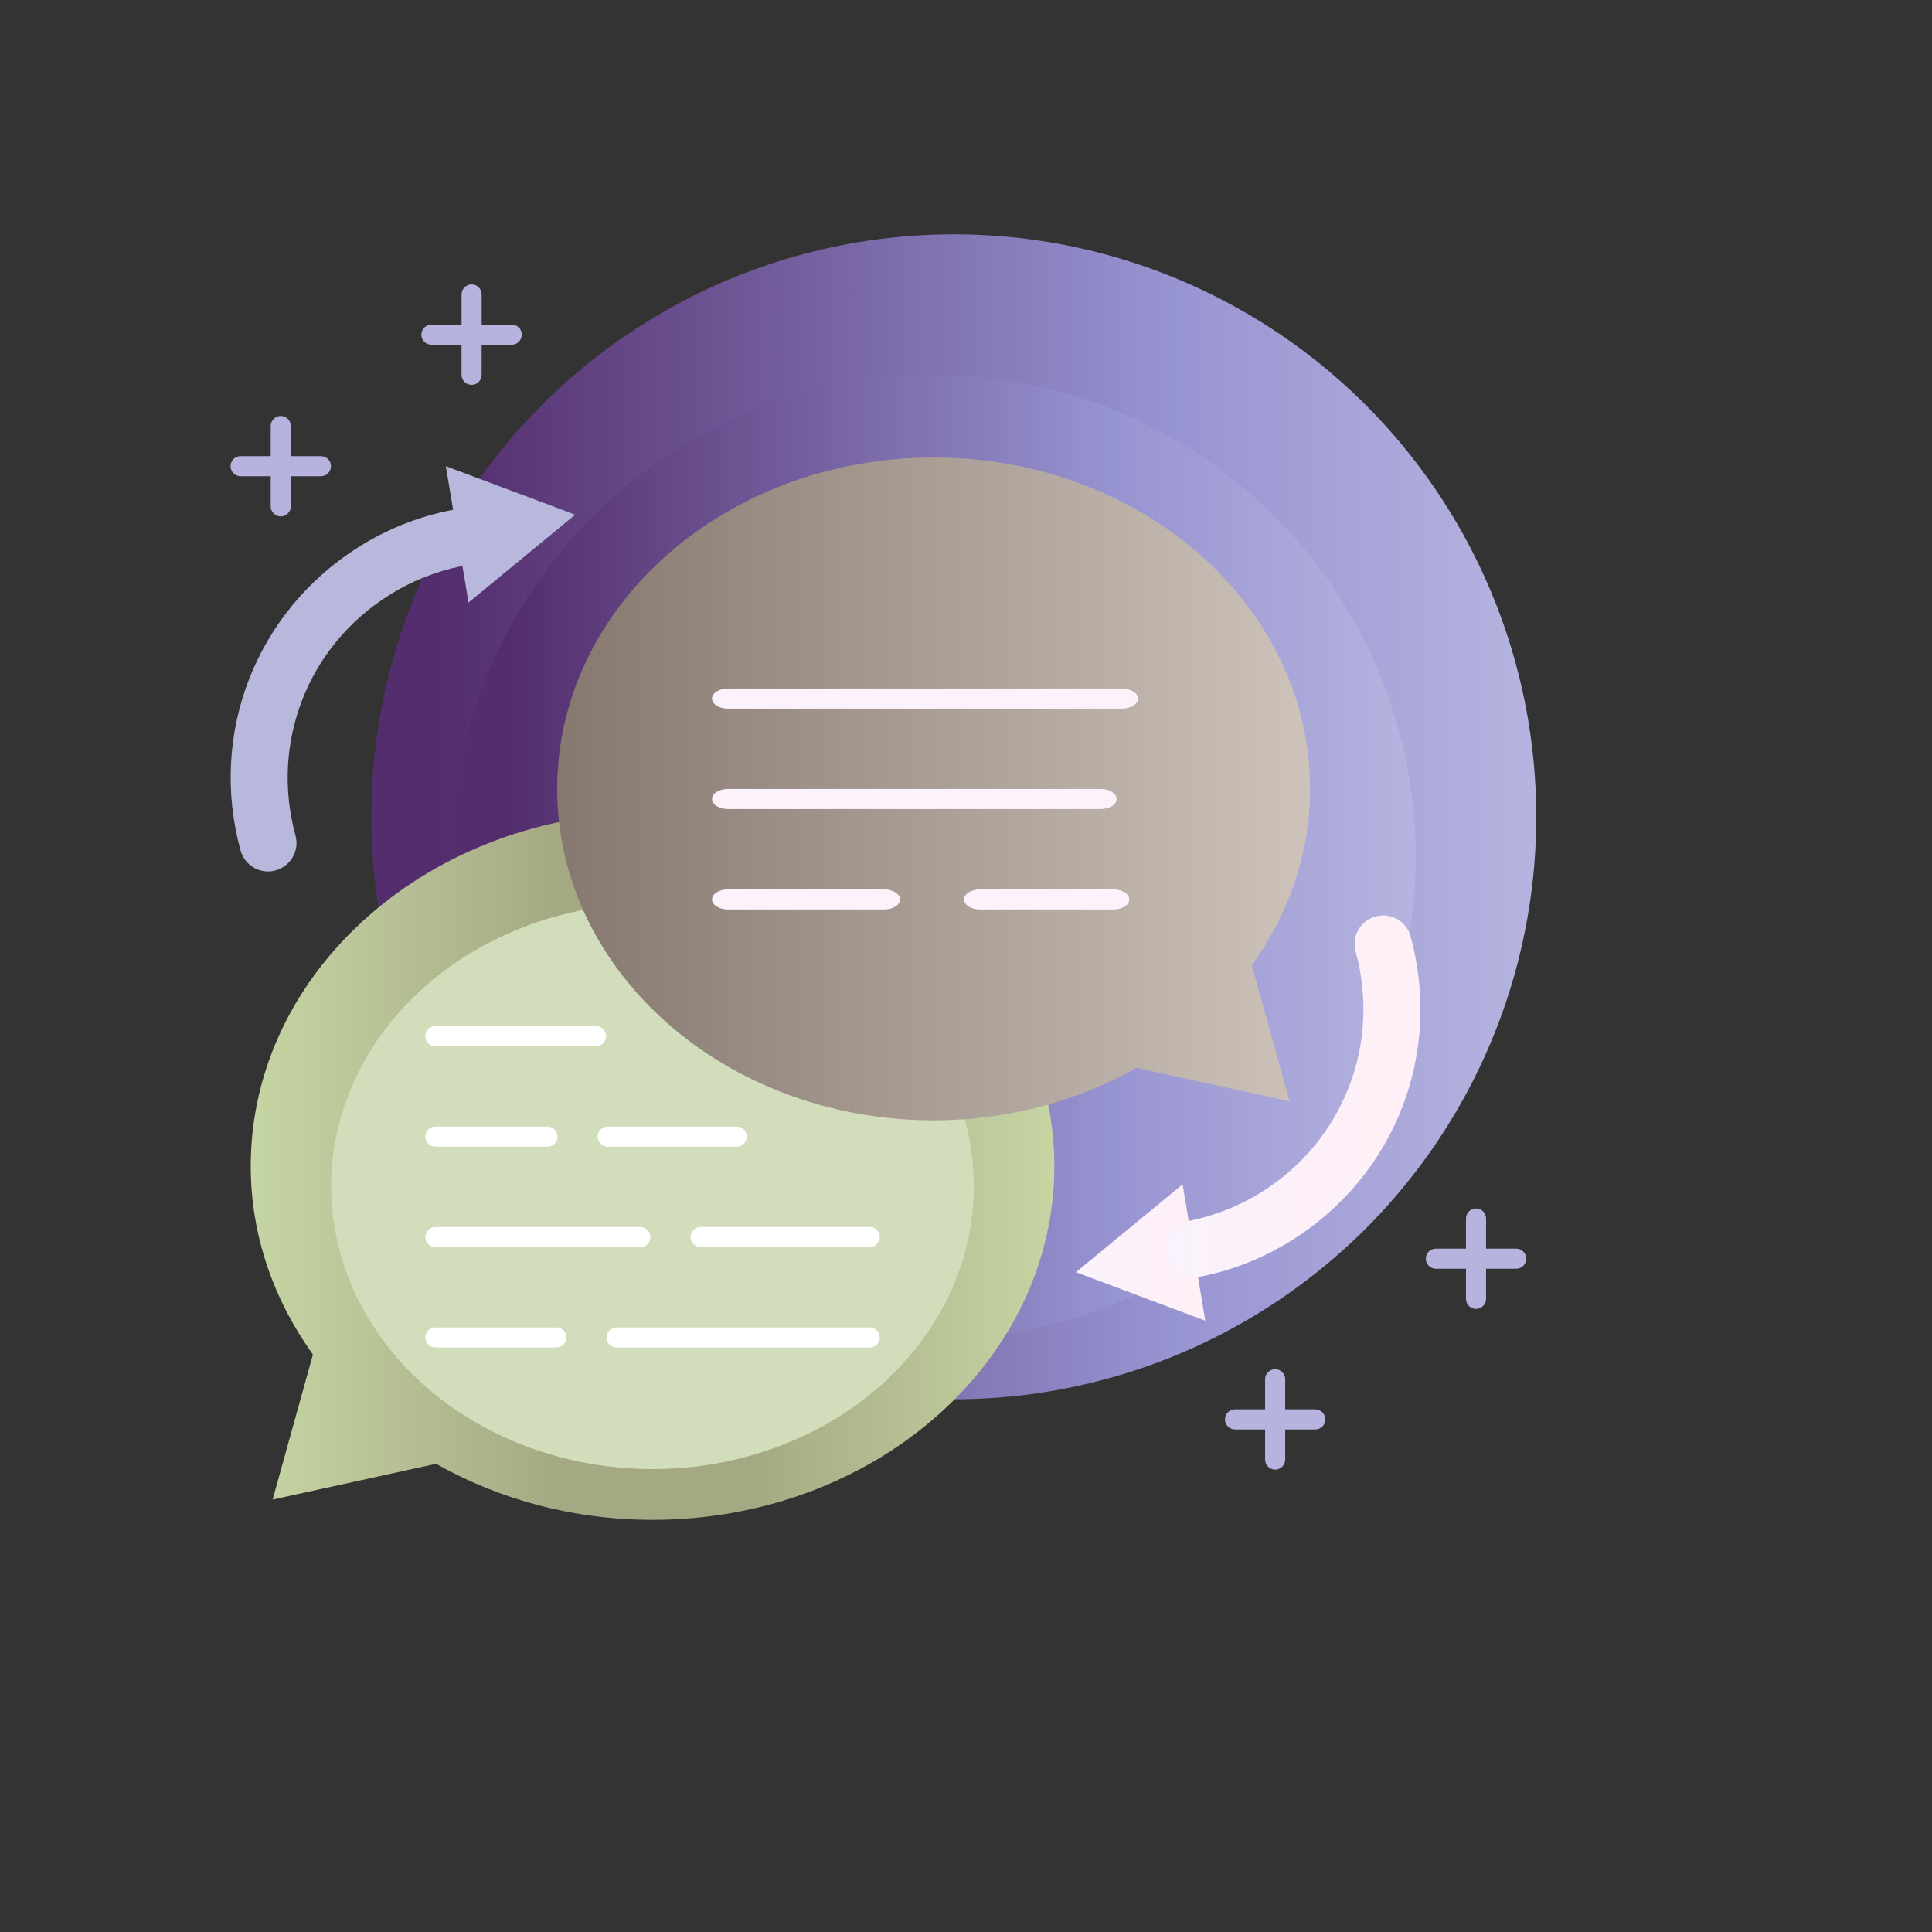
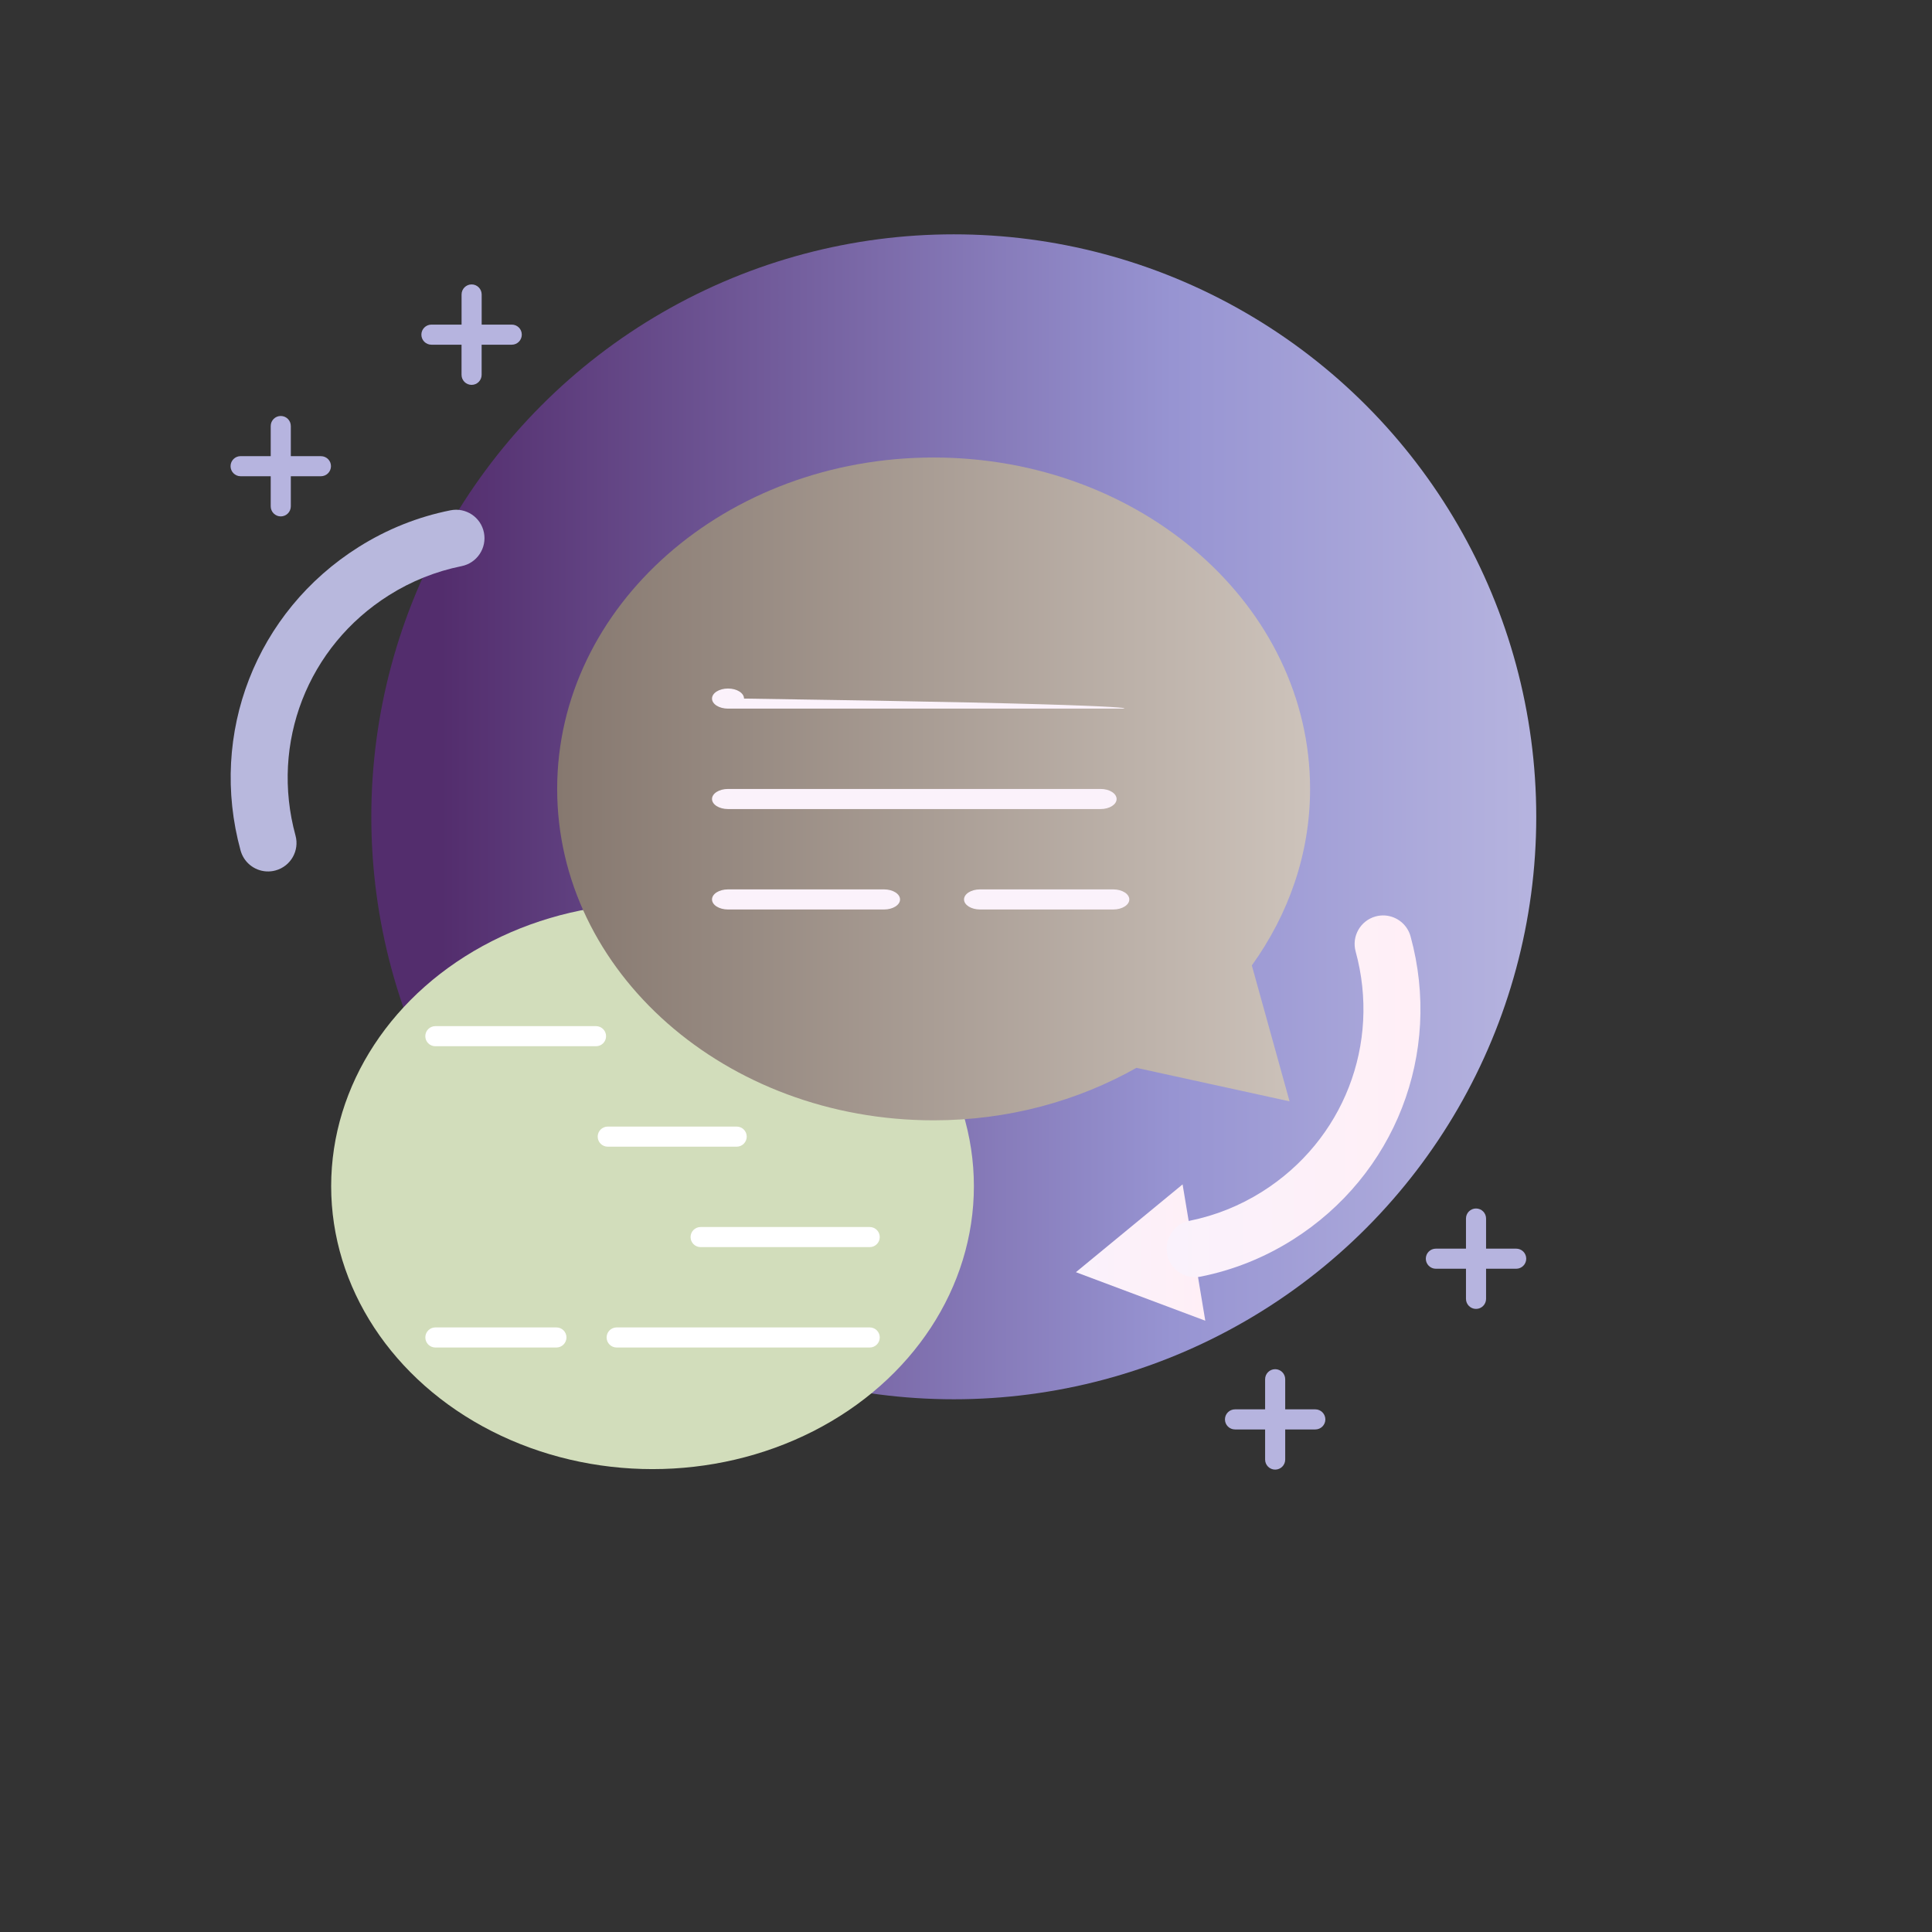
<svg xmlns="http://www.w3.org/2000/svg" version="1.1" id="layer_1" x="0px" y="0px" width="124.981px" height="124.981px" viewBox="0 0 124.981 124.981" enable-background="new 0 0 124.981 124.981" xml:space="preserve">
  <rect x="0" y="0" width="124.981" height="124.981" fill="#333333" stroke="none" />
  <g>
    <g>
      <g>
        <linearGradient id="SVGID_1_" gradientUnits="userSpaceOnUse" x1="37.635" y1="1351.177" x2="112.995" y2="1351.177" gradientTransform="matrix(1 0 0 1 -13.615 -1298.338)">
          <stop offset="0" style="stop-color:#532D6D" />
          <stop offset="0.06" style="stop-color:#532D6D" />
          <stop offset="0.688" style="stop-color:#9794D2" />
          <stop offset="1" style="stop-color:#B6B4DF" />
        </linearGradient>
        <circle fill="url(#SVGID_1_)" cx="61.7" cy="52.839" r="37.68" />
        <linearGradient id="SVGID_2_" gradientUnits="userSpaceOnUse" x1="42.832" y1="1353.777" x2="105.198" y2="1353.777" gradientTransform="matrix(1 0 0 1 -13.615 -1298.338)">
          <stop offset="0" style="stop-color:#532D6D" />
          <stop offset="0.06" style="stop-color:#532D6D" />
          <stop offset="0.688" style="stop-color:#9794D2" />
          <stop offset="1" style="stop-color:#B6B4DF" />
        </linearGradient>
-         <circle fill="url(#SVGID_2_)" cx="60.4" cy="55.439" r="31.183" />
        <linearGradient id="SVGID_3_" gradientUnits="userSpaceOnUse" x1="29.836" y1="1373.775" x2="81.819" y2="1373.775" gradientTransform="matrix(1 0 0 1 -13.615 -1298.338)">
          <stop offset="0" style="stop-color:#C6D5A4" />
          <stop offset="0.379" style="stop-color:#A5A983" />
          <stop offset="0.626" style="stop-color:#A5A983" />
          <stop offset="1" style="stop-color:#C6D5A4" />
        </linearGradient>
-         <path fill="url(#SVGID_3_)" d="M20.243,87.625c-2.534-3.534-4.022-7.701-4.022-12.188c0-12.635,11.637-22.881,25.991-22.881     S68.204,62.8,68.204,75.437S56.567,98.318,42.212,98.318c-5.163,0-9.959-1.34-14.003-3.624l-10.571,2.312L20.243,87.625z" />
        <ellipse fill="#D2DDBB" cx="42.212" cy="76.735" rx="20.789" ry="18.302" />
        <path fill="#FFFFFF" d="M56.262,87.171h-16.37c-0.359,0-0.65-0.291-0.65-0.65s0.291-0.65,0.65-0.65h16.37     c0.359,0,0.65,0.291,0.65,0.65C56.911,86.88,56.62,87.171,56.262,87.171z" />
        <path fill="#FFFFFF" d="M35.993,87.171h-7.828c-0.359,0-0.65-0.291-0.65-0.65s0.291-0.65,0.65-0.65h7.83     c0.359,0,0.65,0.291,0.65,0.65C36.642,86.88,36.351,87.171,35.993,87.171z" />
        <path fill="#FFFFFF" d="M56.262,80.676H45.323c-0.359,0-0.65-0.291-0.65-0.65s0.291-0.65,0.65-0.65h10.939     c0.359,0,0.65,0.291,0.65,0.65C56.911,80.385,56.62,80.676,56.262,80.676z" />
-         <path fill="#FFFFFF" d="M41.425,80.676H28.163c-0.359,0-0.65-0.291-0.65-0.65s0.291-0.65,0.65-0.65h13.263     c0.359,0,0.65,0.291,0.65,0.65C42.075,80.385,41.786,80.676,41.425,80.676z" />
        <path fill="#FFFFFF" d="M47.656,74.179h-8.341c-0.359,0-0.65-0.291-0.65-0.65s0.291-0.65,0.65-0.65h8.341     c0.359,0,0.65,0.291,0.65,0.65C48.304,73.888,48.014,74.179,47.656,74.179z" />
-         <path fill="#FFFFFF" d="M35.415,74.179h-7.251c-0.359,0-0.65-0.291-0.65-0.65s0.291-0.65,0.65-0.65h7.251     c0.359,0,0.65,0.291,0.65,0.65S35.774,74.179,35.415,74.179z" />
        <path fill="#FFFFFF" d="M38.557,67.681H28.163c-0.359,0-0.65-0.289-0.65-0.65c0-0.357,0.291-0.65,0.65-0.65h10.394     c0.359,0,0.65,0.293,0.65,0.65C39.207,67.391,38.916,67.681,38.557,67.681z" />
        <linearGradient id="SVGID_4_" gradientUnits="userSpaceOnUse" x1="49.658" y1="1349.373" x2="98.364" y2="1349.373" gradientTransform="matrix(1 0 0 1 -13.615 -1298.338)">
          <stop offset="0" style="stop-color:#86786F" />
          <stop offset="1" style="stop-color:#CDC3BB" />
        </linearGradient>
        <path fill="url(#SVGID_4_)" d="M80.981,62.454c2.374-3.308,3.768-7.216,3.768-11.419c0-11.84-10.902-21.439-24.352-21.439     s-24.354,9.599-24.354,21.439s10.902,21.439,24.354,21.439c4.837,0,9.33-1.256,13.12-3.395l9.904,2.166L80.981,62.454z" />
        <path fill="#B6B4DF" d="M98.082,80.775h-1.948v-1.948c0-0.36-0.291-0.65-0.65-0.65s-0.65,0.289-0.65,0.65v1.948h-1.948     c-0.359,0-0.65,0.289-0.65,0.65c0,0.357,0.291,0.65,0.65,0.65h1.948v1.948c0,0.357,0.291,0.65,0.65,0.65s0.65-0.293,0.65-0.65     v-1.948h1.948c0.359,0,0.65-0.293,0.65-0.65C98.732,81.064,98.441,80.775,98.082,80.775z" />
        <path fill="#B6B4DF" d="M33.107,20.999h-1.948v-1.95c0-0.357-0.291-0.65-0.65-0.65s-0.65,0.293-0.65,0.65v1.95h-1.95     c-0.359,0-0.65,0.293-0.65,0.65c0,0.36,0.291,0.65,0.65,0.65h1.948v1.948c0,0.36,0.291,0.65,0.65,0.65s0.65-0.289,0.65-0.65     v-1.948h1.948c0.359,0,0.65-0.289,0.65-0.65C33.757,21.29,33.468,20.999,33.107,20.999z" />
        <path fill="#B6B4DF" d="M20.763,29.51h-1.95v-1.95c0-0.36-0.291-0.65-0.65-0.65s-0.65,0.289-0.65,0.65v1.948h-1.948     c-0.359,0-0.65,0.289-0.65,0.65c0,0.357,0.291,0.65,0.65,0.65h1.948v1.948c0,0.357,0.291,0.65,0.65,0.65s0.65-0.293,0.65-0.65     v-1.948h1.948c0.359,0,0.65-0.293,0.65-0.65C21.413,29.799,21.122,29.51,20.763,29.51z" />
        <path fill="#B6B4DF" d="M85.088,91.171H83.14v-1.948c0-0.359-0.291-0.65-0.65-0.65s-0.65,0.291-0.65,0.65v1.948h-1.948     c-0.359,0-0.65,0.291-0.65,0.65s0.291,0.65,0.65,0.65h1.948v1.948c0,0.359,0.291,0.65,0.65,0.65s0.65-0.291,0.65-0.65v-1.948     h1.948c0.359,0,0.65-0.291,0.65-0.65C85.736,91.461,85.445,91.171,85.088,91.171z" />
      </g>
    </g>
-     <path fill="#FBF2FB" d="M72.579,45.841H47.096c-0.574,0-1.035-0.291-1.035-0.65s0.461-0.65,1.035-0.65h25.482   c0.572,0,1.035,0.291,1.035,0.65C73.614,45.552,73.151,45.841,72.579,45.841z" />
+     <path fill="#FBF2FB" d="M72.579,45.841H47.096c-0.574,0-1.035-0.291-1.035-0.65s0.461-0.65,1.035-0.65c0.572,0,1.035,0.291,1.035,0.65C73.614,45.552,73.151,45.841,72.579,45.841z" />
    <path fill="#FBF2FB" d="M71.198,52.338H47.096c-0.574,0-1.035-0.291-1.035-0.65s0.461-0.65,1.035-0.65h24.102   c0.574,0,1.035,0.291,1.035,0.65C72.234,52.047,71.772,52.338,71.198,52.338z" />
    <path fill="#FBF2FB" d="M72.02,58.835h-8.622c-0.57,0-1.035-0.291-1.035-0.65s0.464-0.65,1.035-0.65h8.622   c0.57,0,1.035,0.291,1.035,0.65S72.59,58.835,72.02,58.835z" />
    <path fill="#FBF2FB" d="M57.189,58.835H47.096c-0.574,0-1.035-0.291-1.035-0.65s0.461-0.65,1.035-0.65h10.093   c0.572,0,1.035,0.291,1.035,0.65C58.225,58.544,57.761,58.835,57.189,58.835z" />
-     <path fill="#B8B8DD" d="M29.903,36.615c0.005,0.003,0.007,0.003,0.014,0.007l0.392,2.355l6.902-5.681l-8.37-3.138l0.416,2.497" />
    <path fill="#B8B8DD" d="M19.115,54.047c-1.638-5.986,0.789-12.228,6.046-15.54c1.451-0.915,3.033-1.546,4.7-1.884   c0.996-0.199,1.643-1.17,1.445-2.168c-0.198-1-1.173-1.646-2.171-1.442c-2.107,0.421-4.105,1.222-5.937,2.376   c-6.639,4.18-9.708,12.069-7.636,19.628c0.05,0.18,0.125,0.347,0.218,0.496c0.421,0.669,1.244,1.016,2.047,0.795   C18.808,56.04,19.385,55.025,19.115,54.047z" />
    <linearGradient id="SVGID_5_" gradientUnits="userSpaceOnUse" x1="83.355" y1="-811.42" x2="91.725" y2="-811.42" gradientTransform="matrix(1 0 0 -1 -13.755 -730.393)">
      <stop offset="0" style="stop-color:#FAF2FC" />
      <stop offset="1" style="stop-color:#FFEFF6" />
    </linearGradient>
    <path fill="url(#SVGID_5_)" d="M76.908,78.98c-0.005-0.003-0.007-0.003-0.014-0.007l-0.392-2.355l-6.902,5.68l8.37,3.138   l-0.416-2.497" />
    <linearGradient id="SVGID_6_" gradientUnits="userSpaceOnUse" x1="89.224" y1="-801.313" x2="105.644" y2="-801.313" gradientTransform="matrix(1 0 0 -1 -13.755 -730.393)">
      <stop offset="0" style="stop-color:#FAF2FC" />
      <stop offset="1" style="stop-color:#FFEFF6" />
    </linearGradient>
    <path fill="url(#SVGID_6_)" d="M87.696,61.549c1.638,5.986-0.789,12.228-6.046,15.54c-1.451,0.915-3.033,1.546-4.7,1.884   c-0.996,0.199-1.643,1.17-1.445,2.168s1.173,1.646,2.171,1.442c2.107-0.421,4.105-1.222,5.937-2.376   c6.639-4.182,9.708-12.072,7.637-19.631c-0.05-0.182-0.125-0.347-0.218-0.496c-0.421-0.669-1.244-1.016-2.047-0.795   C88.005,59.556,87.428,60.57,87.696,61.549z" />
  </g>
</svg>